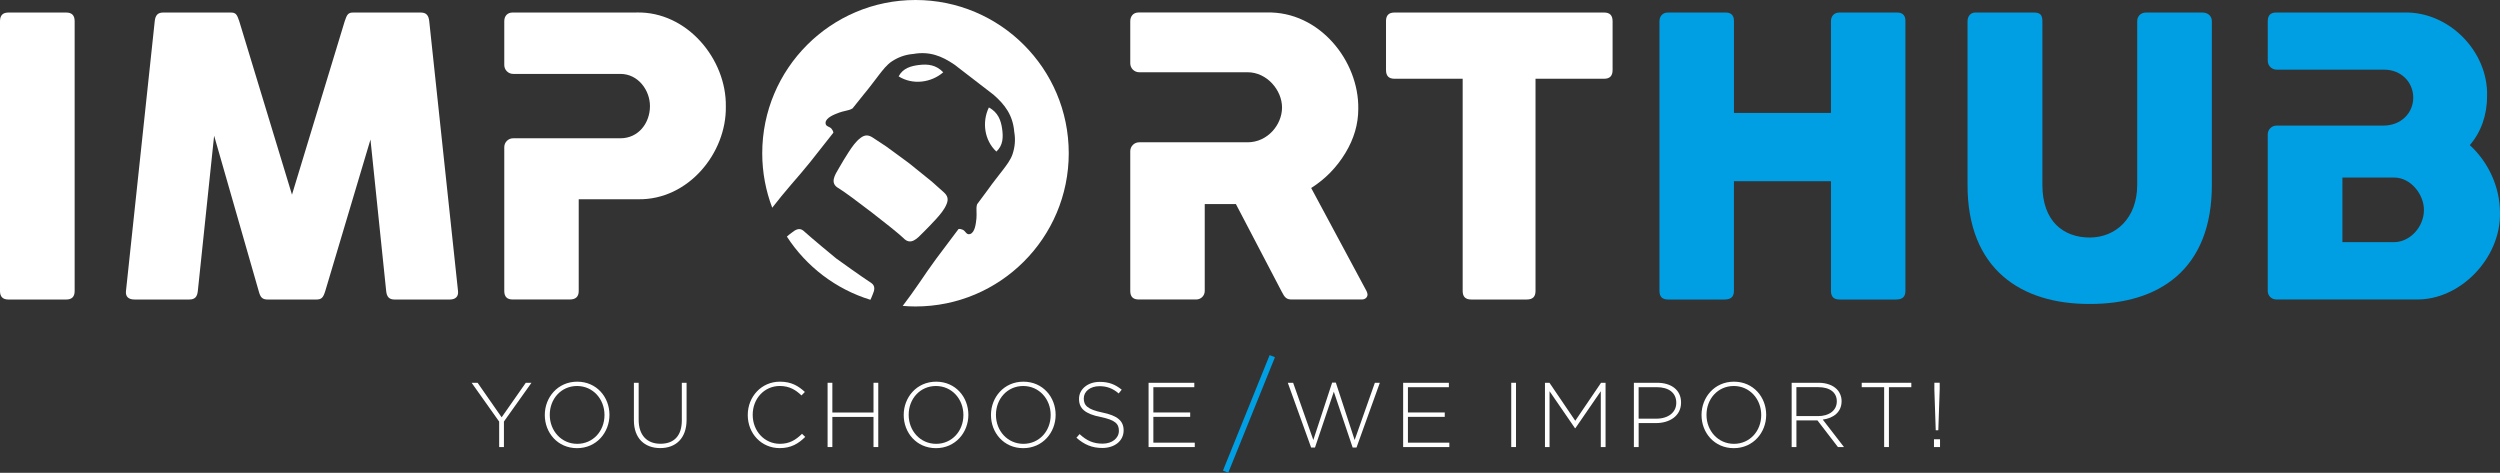
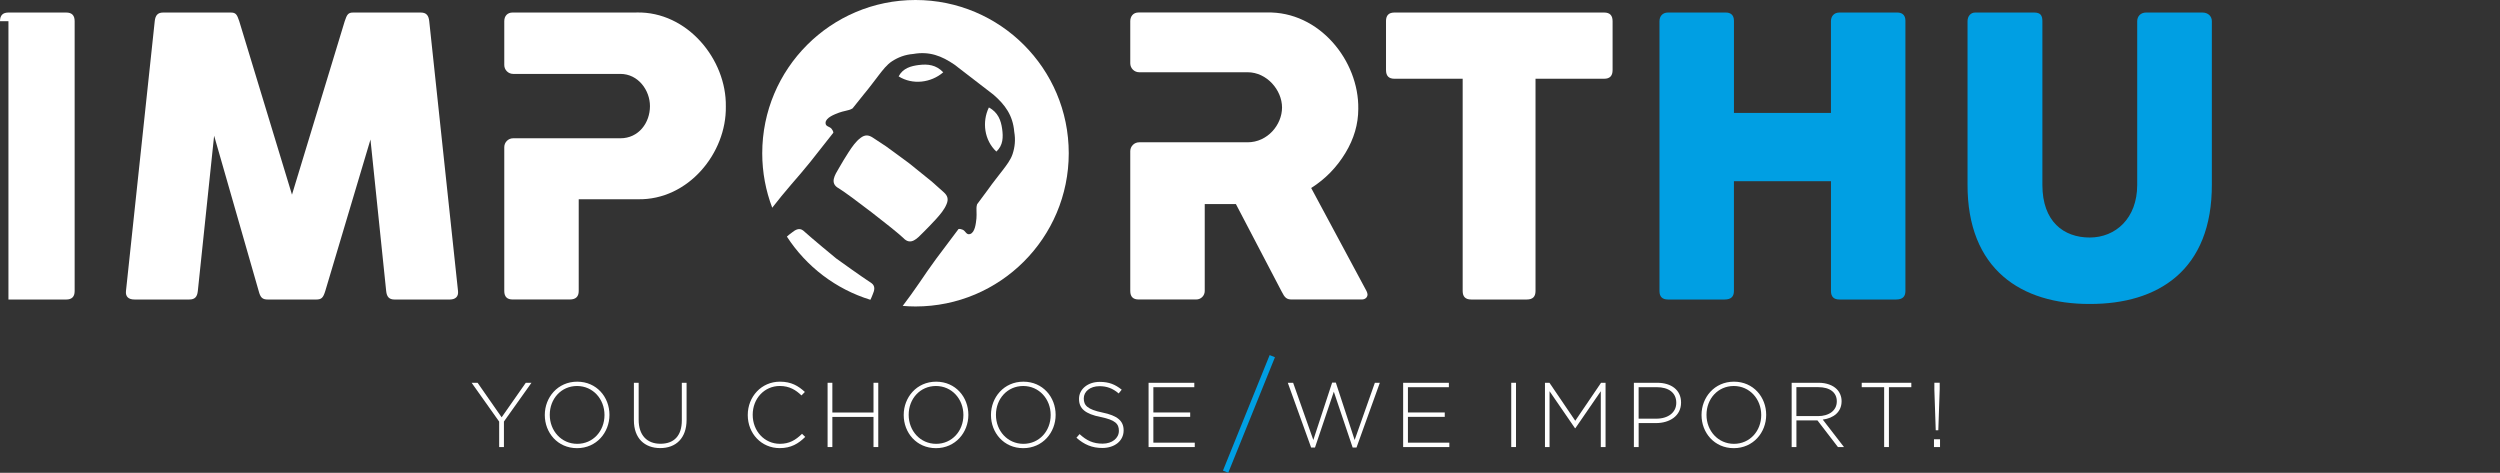
<svg xmlns="http://www.w3.org/2000/svg" id="Layer_2" data-name="Layer 2" viewBox="0 0 970.86 183.61">
  <rect x="0" y="0" width="970.86" height="183.61" fill="#333333" stroke="none" />
  <defs>
    <style>
      .cls-1 {
        fill: #fff;
      }

      .cls-2 {
        fill: #009fe3;
      }
    </style>
  </defs>
  <g id="LOGO_IMPORT_HUB" data-name="LOGO IMPORT HUB">
    <g>
-       <path class="cls-1" d="M0,8.23c0-2.27,1.09-3.36,3.28-3.36h22.43c2.19,0,3.28,1.09,3.28,3.36v104.81c0,2.19-1.09,3.28-3.28,3.28H3.28c-2.19,0-3.28-1.09-3.28-3.28V8.23Z" />
+       <path class="cls-1" d="M0,8.23c0-2.27,1.09-3.36,3.28-3.36h22.43c2.19,0,3.28,1.09,3.28,3.36v104.81c0,2.19-1.09,3.28-3.28,3.28H3.28V8.23Z" />
      <path class="cls-1" d="M76.82,113.03c-.23,2.27-1.17,3.28-3.28,3.28h-21.34c-2.27,0-3.52-1.09-3.28-3.28L60.09,8.23c.23-2.27,1.17-3.36,3.28-3.36h26.26c1.96,0,2.42.78,3.28,3.36l20.48,67.37,20.48-67.37c.86-2.58,1.33-3.36,3.28-3.36h26.26c2.11,0,3.05,1.09,3.28,3.36l11.18,104.81c.23,2.19-1.02,3.28-3.28,3.28h-21.34c-2.11,0-3.05-1.02-3.28-3.28l-6.1-58.85-17.51,58.69c-.86,2.81-1.49,3.44-3.67,3.44h-18.6c-2.19,0-2.97-.7-3.67-3.44l-17.27-60.18-6.33,60.34Z" />
      <path class="cls-1" d="M538.24,8.23c0-2.27,1.09-3.36,3.28-3.36h81.44c2.19,0,3.28,1.09,3.28,3.36v18.99c0,2.27-1.09,3.36-3.28,3.36h-26.65v82.45c0,2.19-1.09,3.28-3.36,3.28h-21.65c-2.19,0-3.28-1.09-3.28-3.28V30.58h-26.49c-2.19,0-3.28-1.09-3.28-3.36V8.23Z" />
      <path class="cls-2" d="M673.36,70.36v42.67c0,2.19-1.17,3.28-3.59,3.28h-22.04c-2.19,0-3.28-1.09-3.28-3.28V8.23c0-1.88,1.17-3.36,3.28-3.36h22.51c1.64,0,3.13.78,3.13,3.2v35.8h37.67V8.23c0-1.88,1.17-3.36,3.28-3.36h22.51c1.64,0,3.13.78,3.13,3.2v104.96c0,2.19-1.17,3.28-3.59,3.28h-22.04c-2.19,0-3.28-1.09-3.28-3.28v-42.67h-37.67Z" />
      <path class="cls-2" d="M793.15,71.84c0,14.22,8.28,20.4,18.37,20.4s18.45-7.5,18.45-20.4V8.23c0-1.88,1.33-3.36,3.44-3.36h21.88c2.27,0,3.67,1.48,3.67,3.36v63.23c.16,33.61-21.02,46.66-47.44,46.58-26.42.08-47.6-13.29-47.44-46.58V8.23c0-1.88,1.17-3.36,2.97-3.36h22.9c2.5,0,3.2,1.17,3.2,3.36v63.62Z" />
      <g>
        <path class="cls-1" d="M338.93,53.43c-1.67-1.09-3.03-1.15-4.7.09-1.92,1.43-3.34,3.53-4.64,5.51-1.34,2.04-2.58,4.16-3.81,6.28-1.48,2.55-3.78,5.87.01,7.86,4.42,2.75,21.2,15.67,24.99,19.23,2.9,3.16,5.51.09,7.6-2,1.73-1.73,3.46-3.47,5.1-5.29,1.58-1.76,3.25-3.68,4.14-5.89.78-1.92.37-3.23-1.11-4.56-1.54-1.39-3.09-2.77-4.65-4.15-.53-.47-8.69-7.01-8.7-7.02,0,0-8.43-6.24-9.03-6.63-1.73-1.15-3.46-2.29-5.2-3.43ZM339.85,81.2s-.03-.02-.04-.03c-.01,0-.03-.02-.04-.03h0s.03.02.04.03c.01,0,.03.02.04.03h0Z" />
        <path class="cls-1" d="M307.58,90.28c-.75.54-1.42,1.07-2,1.6,7.52,11.59,18.95,20.4,32.43,24.54.31-.62.6-1.28.88-2.03.72-1.61,1.1-3.26-.39-4.39-4.05-2.65-12.69-8.85-13.72-9.6-.02-.01-.03-.02-.04-.03-.01,0-.03-.02-.04-.03-.99-.8-9.19-7.57-12.79-10.81-1.47-1.15-2.97-.36-4.34.75Z" />
        <path class="cls-1" d="M356.91,25.23c-3.16.4-6.26,1.23-7.93,4.43,5.41,3.4,12.57,2.51,17.32-1.58-2.75-2.93-6.04-3.26-9.39-2.84Z" />
        <path class="cls-1" d="M351.12,21.71c-.93.28-1.83.62-2.71,1.03.88-.4,1.78-.75,2.71-1.03Z" />
        <path class="cls-1" d="M355.53,0c-32.87,0-59.52,26.65-59.52,59.52,0,7.45,1.38,14.58,3.88,21.15,2.38-3.05,4.82-6.06,7.39-9.03,2.49-2.87,4.98-5.75,7.36-8.71.55-.68,4.59-5.82,8.99-11.4-.04-.55-.4-1.14-.7-1.52-.77-.96-2.42-.79-2.33-2.36.12-1.98,3.41-3.21,5.23-3.9.86-.32,1.75-.52,2.64-.73.88-.21,1.7-.38,2.45-.83.06-.04.13-.08.19-.12,2.27-2.86,3.98-5.01,4.43-5.54,2.03-2.4,3.88-4.96,5.81-7.44,1.47-1.89,3.02-3.96,5.05-5.29.02-.01.04-.02.05-.03,2.33-1.51,4.99-2.55,8.18-2.81,6.32-1.12,11.08.76,16.02,4.14l15.12,11.64c4.53,3.92,7.57,8.04,8.1,14.43.56,3.15.24,5.98-.63,8.62,0,.02-.01.04-.02.06-.77,2.3-2.37,4.33-3.82,6.24-1.91,2.5-3.9,4.94-5.71,7.52-.39.56-2.03,2.77-4.22,5.69-.03.07-.05.14-.07.21-.25.83-.2,1.68-.18,2.58.02.91.06,1.83-.03,2.74-.2,1.93-.55,5.42-2.43,6.05-1.49.5-1.74-1.15-2.87-1.65-.45-.2-1.1-.39-1.65-.29-4.26,5.68-8.2,10.91-8.72,11.61-2.26,3.06-4.4,6.2-6.54,9.35-2.08,3.05-4.22,6-6.42,8.9,1.64.14,3.29.22,4.96.22,32.87,0,59.52-26.65,59.52-59.52S388.4,0,355.53,0Z" />
        <path class="cls-1" d="M389.18,50.07c-.46-3.34-1.61-6.44-5.15-8.35-2.74,5.63-1.77,12.79,2.9,17.14,2.66-2.43,2.68-5.64,2.25-8.8Z" />
        <path class="cls-1" d="M394.06,54.76c-.03.97-.13,1.93-.3,2.88.17-.95.27-1.91.3-2.88Z" />
      </g>
      <g>
        <g>
          <path class="cls-1" d="M193.85,163.73l-10.7-15.08h2.32l9.34,13.41,9.38-13.41h2.21l-10.7,15.05v9.91h-1.85v-9.88Z" />
          <path class="cls-1" d="M211.57,161.2v-.07c0-6.81,5.03-12.91,12.59-12.91s12.52,6.03,12.52,12.84v.07c0,6.81-5.03,12.91-12.59,12.91s-12.52-6.03-12.52-12.84ZM234.75,161.2v-.07c0-6.17-4.49-11.23-10.66-11.23s-10.59,4.99-10.59,11.16v.07c0,6.17,4.49,11.23,10.66,11.23s10.59-4.99,10.59-11.16Z" />
          <path class="cls-1" d="M246.17,163.23v-14.58h1.85v14.41c0,5.88,3.17,9.27,8.45,9.27s8.31-3.07,8.31-9.09v-14.58h1.85v14.37c0,7.17-4.17,10.98-10.23,10.98s-10.23-3.78-10.23-10.77Z" />
          <path class="cls-1" d="M290.39,161.2v-.07c0-7.06,5.28-12.91,12.48-12.91,4.46,0,7.13,1.64,9.7,3.99l-1.32,1.35c-2.18-2.1-4.67-3.67-8.42-3.67-5.99,0-10.52,4.89-10.52,11.16v.07c0,6.31,4.6,11.23,10.56,11.23,3.6,0,6.06-1.39,8.59-3.89l1.25,1.21c-2.64,2.6-5.49,4.35-9.91,4.35-7.13,0-12.41-5.67-12.41-12.84Z" />
          <path class="cls-1" d="M321.39,148.65h1.85v11.55h15.98v-11.55h1.85v24.96h-1.85v-11.7h-15.98v11.7h-1.85v-24.96Z" />
          <path class="cls-1" d="M350.95,161.2v-.07c0-6.81,5.03-12.91,12.59-12.91s12.52,6.03,12.52,12.84v.07c0,6.81-5.03,12.91-12.59,12.91s-12.52-6.03-12.52-12.84ZM374.13,161.2v-.07c0-6.17-4.49-11.23-10.66-11.23s-10.59,4.99-10.59,11.16v.07c0,6.17,4.49,11.23,10.66,11.23s10.59-4.99,10.59-11.16Z" />
          <path class="cls-1" d="M384.84,161.2v-.07c0-6.81,5.03-12.91,12.59-12.91s12.52,6.03,12.52,12.84v.07c0,6.81-5.03,12.91-12.59,12.91s-12.52-6.03-12.52-12.84ZM408.02,161.2v-.07c0-6.17-4.49-11.23-10.66-11.23s-10.59,4.99-10.59,11.16v.07c0,6.17,4.49,11.23,10.66,11.23s10.59-4.99,10.59-11.16Z" />
          <path class="cls-1" d="M418.04,169.97l1.21-1.39c2.75,2.53,5.28,3.71,8.95,3.71s6.31-2.1,6.31-4.96v-.07c0-2.64-1.39-4.17-7.06-5.31-5.99-1.21-8.42-3.25-8.42-7.02v-.07c0-3.71,3.39-6.56,8.02-6.56,3.64,0,6.03,1,8.56,3.03l-1.18,1.46c-2.35-2.03-4.71-2.82-7.45-2.82-3.67,0-6.1,2.1-6.1,4.71v.07c0,2.64,1.35,4.24,7.27,5.46,5.78,1.18,8.2,3.25,8.2,6.88v.07c0,4.03-3.46,6.81-8.27,6.81-3.99,0-7.06-1.32-10.06-3.99Z" />
          <path class="cls-1" d="M446.04,148.65h17.76v1.71h-15.9v9.81h14.3v1.71h-14.3v10.02h16.08v1.71h-17.94v-24.96Z" />
          <path class="cls-1" d="M500.11,148.65h2.07l7.84,22.22,7.31-22.29h1.43l7.31,22.29,7.85-22.22h1.93l-9.06,25.14h-1.5l-7.31-21.68-7.31,21.68h-1.5l-9.06-25.14Z" />
          <path class="cls-1" d="M544.9,148.65h17.76v1.71h-15.9v9.81h14.3v1.71h-14.3v10.02h16.08v1.71h-17.94v-24.96Z" />
          <path class="cls-1" d="M586.88,148.65h1.85v24.96h-1.85v-24.96Z" />
          <path class="cls-1" d="M599.97,148.65h1.75l10.02,14.76,10.02-14.76h1.75v24.96h-1.85v-21.68l-9.88,14.37h-.14l-9.88-14.37v21.68h-1.78v-24.96Z" />
          <path class="cls-1" d="M634.5,148.65h9.06c5.49,0,9.27,2.82,9.27,7.63v.07c0,5.24-4.53,7.95-9.73,7.95h-6.74v9.31h-1.85v-24.96ZM643.2,162.59c4.64,0,7.77-2.42,7.77-6.13v-.07c0-3.96-3.07-6.03-7.56-6.03h-7.06v12.23h6.85Z" />
          <path class="cls-1" d="M660.78,161.2v-.07c0-6.81,5.03-12.91,12.59-12.91s12.52,6.03,12.52,12.84v.07c0,6.81-5.03,12.91-12.59,12.91s-12.52-6.03-12.52-12.84ZM683.96,161.2v-.07c0-6.17-4.49-11.23-10.66-11.23s-10.59,4.99-10.59,11.16v.07c0,6.17,4.49,11.23,10.66,11.23s10.59-4.99,10.59-11.16Z" />
          <path class="cls-1" d="M695.77,148.65h10.48c3.07,0,5.53.96,7.03,2.46,1.18,1.18,1.89,2.85,1.89,4.64v.07c0,4.17-3.1,6.56-7.31,7.13l8.24,10.66h-2.35l-7.95-10.34h-8.17v10.34h-1.85v-24.96ZM706.04,161.59c4.17,0,7.27-2.1,7.27-5.71v-.07c0-3.35-2.64-5.46-7.17-5.46h-8.52v11.23h8.42Z" />
          <path class="cls-1" d="M731.69,150.36h-8.7v-1.71h19.26v1.71h-8.7v23.25h-1.85v-23.25Z" />
          <path class="cls-1" d="M751.05,170.58h2.35v3.03h-2.35v-3.03ZM751.2,151.14v-2.5h2.07v2.5l-.54,15.94h-1l-.54-15.94Z" />
        </g>
        <rect class="cls-2" x="483.9" y="136.57" width="2.22" height="48.39" transform="translate(95.61 -170.07) rotate(22.01)" />
      </g>
      <path class="cls-1" d="M247.17,4.87h-48.14c-1.88,0-3.2,1.25-3.2,3.36v17.02c0,1.91,1.55,3.45,3.45,3.45h41.64c6.96,0,11.49,6.41,11.49,12.5,0,6.49-4.38,12.5-11.49,12.5h-41.64c-1.91,0-3.45,1.55-3.45,3.45v55.87c0,2.19,1.09,3.28,3.2,3.28h22.27c2.27,0,3.44-1.09,3.44-3.28v-35.64h22.98c19.62.39,34.47-18.05,34.15-36.03.31-18.21-14.93-36.97-34.7-36.5Z" />
      <path class="cls-1" d="M530.68,113.03l-21.49-40.02c5.55-3.52,9.93-8.05,13.29-13.6,3.36-5.55,5-11.25,5-17.12.31-18.68-15.16-37.98-35.56-37.44h-49.78c-2.11,0-3.21,1.56-3.21,3.36v16.39c0,1.91,1.55,3.46,3.46,3.46h42.11c7.5,0,13.37,6.96,13.37,13.68s-5.63,13.52-13.37,13.52h-42.11c-1.91,0-3.46,1.55-3.46,3.46v54.3c0,2.19,1.09,3.28,3.21,3.28h22.43c1.81,0,3.28-1.47,3.28-3.28v-33.76h12.11l17.74,33.92c1.25,2.5,1.95,3.13,4.06,3.13h27.04c1.48,0,2.27-.94,2.27-1.95,0-.39-.16-.78-.39-1.33Z" />
-       <path class="cls-2" d="M959.13,56.37c4.38-5.08,6.72-11.65,6.72-19.15.39-17.43-14.93-32.75-32.12-32.36h-49.78c-2.19,0-3.28,1.09-3.28,3.36v15.38c0,1.91,1.54,3.45,3.45,3.45h41.72c6.64,0,11.33,4.85,11.33,10.86s-4.77,10.86-11.57,10.86h-41.49c-1.91,0-3.45,1.54-3.45,3.45v60.79c0,1.81,1.47,3.28,3.28,3.28h54.16c17.19.47,33.14-16.02,32.75-33.68,0-9.93-4.46-19.62-11.72-26.26ZM929.75,94.04h-20.09v-25.09h20.09c6.49,0,11.57,6.56,11.57,12.58,0,6.64-5.47,12.5-11.57,12.5Z" />
    </g>
  </g>
</svg>